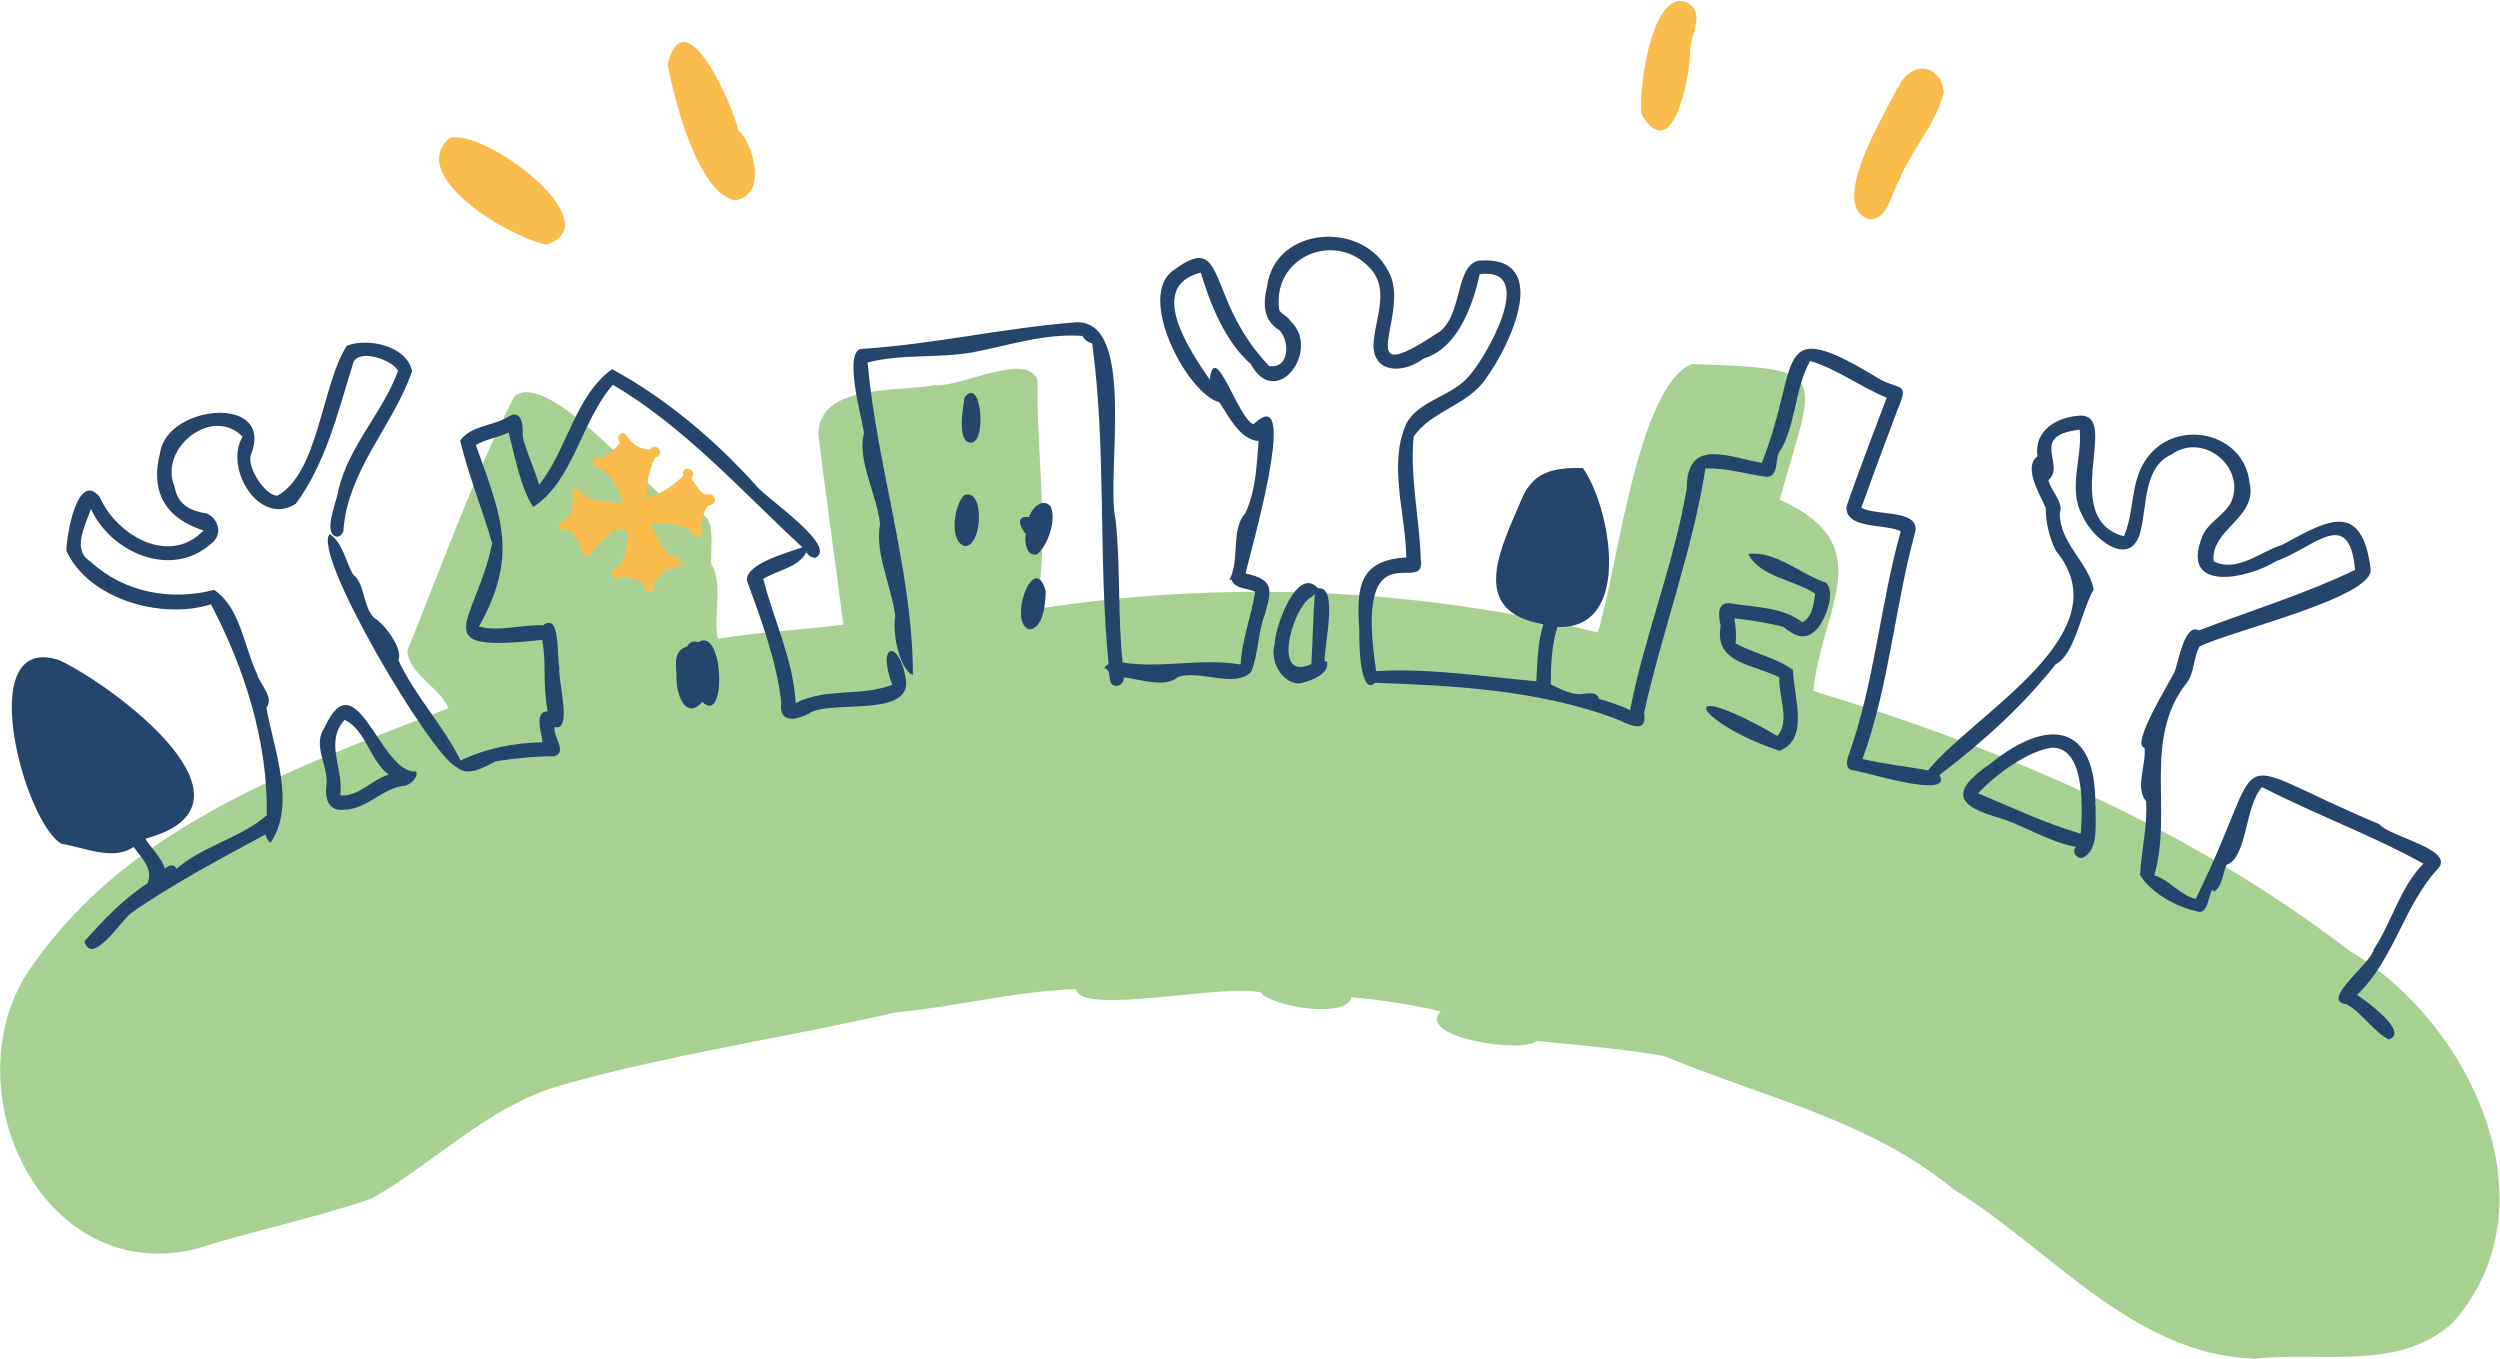
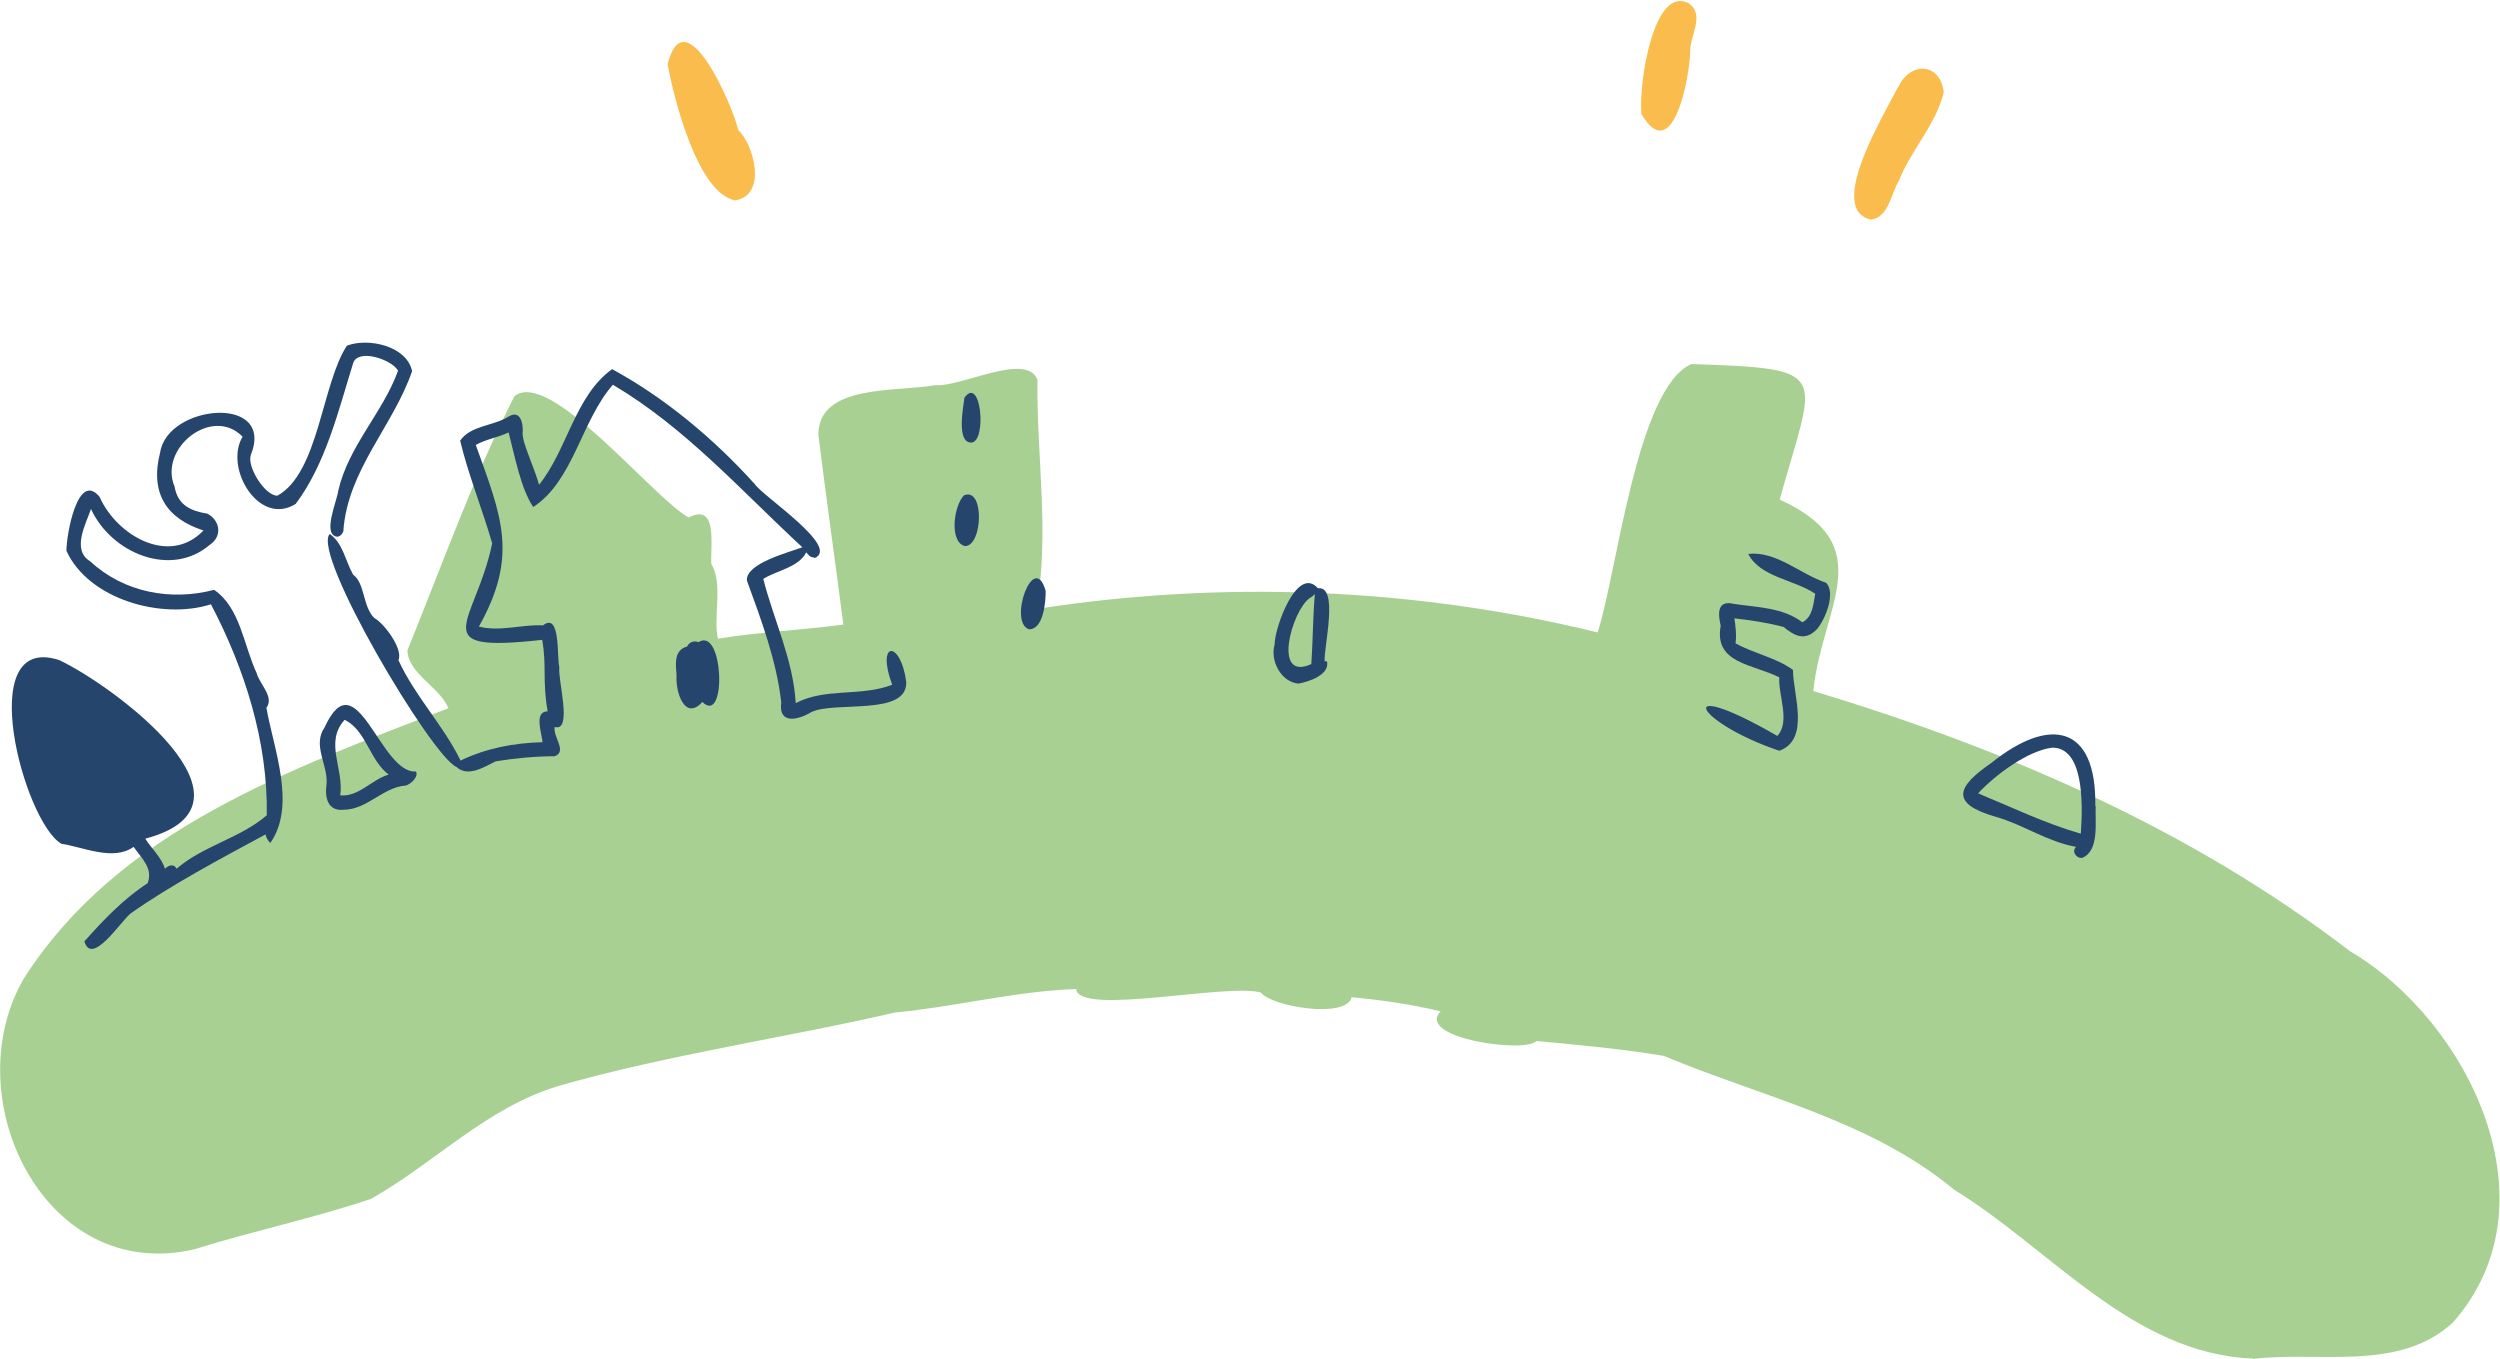
<svg xmlns="http://www.w3.org/2000/svg" id="_レイヤー_1" width="640" height="348" version="1.1" viewBox="0 0 640 348">
  <defs>
    <style>
      .st0 {
        fill: #26456d;
      }

      .st1 {
        fill: #fabc4d;
      }

      .st2 {
        fill: #a8d092;
      }
    </style>
  </defs>
  <path class="st1" d="M485.9,22.4c3-6.7,10.8-6.5,11.7,1.2-1.9,8.2-8.4,14.8-11.5,22.7-2,3.2-2.6,9.5-7.2,9.9-11.5-2.7,3.7-27.2,6.9-33.8Z" />
  <path class="st1" d="M432.1.7c4.6,3,.5,8.3.6,12.4-.1,6.4-4.4,29.8-12.5,16.1-.7-8.4,3.2-32.5,11.8-28.5Z" />
-   <path class="st1" d="M188.2,51.3c-9.6-1.8-15.7-26.1-17.3-34.9,4.5-17.5,16.7,10.7,18.1,16.9,3.9,3.6,7.6,16.6-.8,18Z" />
-   <path class="st1" d="M115,35.4c8.6-3,41.8,21.8,24.9,27.2-8.6-1.4-36-17.3-24.9-27.2Z" />
+   <path class="st1" d="M188.2,51.3c-9.6-1.8-15.7-26.1-17.3-34.9,4.5-17.5,16.7,10.7,18.1,16.9,3.9,3.6,7.6,16.6-.8,18" />
  <path class="st2" d="M576.8,347.8c-30.9-1.2-51.7-28-76.5-43.2-21.4-17.8-49-23.7-74.4-34.3-10.8-1.8-21.7-2.8-32.6-3.8-2.7,3.2-31-.7-24.5-7.6-7.5-1.8-15.1-2.9-22.8-3.6-1.3,5.6-20.5,2.4-23.2-1.2-8.6-2.5-46.6,6.1-47.3-.9-15.6.5-31.1,4.6-46.4,6-26.5,6.2-58.3,10.8-86.1,18.8-18.4,5.5-31.7,19.7-48,28.9-14.8,5-30.2,8.2-45.2,12.9-38.4,9-61.4-38.8-43.7-69.3,24.4-38.2,68.4-53.6,108.7-69.2-2.3-5.5-10.3-8.8-10.5-14.8,8.7-21.4,16.8-44.2,27.4-65.1,9.1-7.1,35.1,25.7,44.6,31.1,7.6-4,5.5,7.5,5.8,11.9,3.1,4.9.4,13.8,1.7,19.1,10.6-1.7,21.4-2.2,32.1-3.6-2.1-16.2-4.4-32.5-6.4-48.6,0-13.1,20.2-10.9,29.9-12.7,6.5.6,23.6-8.7,26.2-1.3-.3,19.3,3.2,39.3-.3,58.6,47.6-7.4,96.7-5.5,143.7,6,4.9-15,10-62.6,24-68.7,36.5,1.2,31.7,1.8,22.6,34.7,26,11.8,10.8,27.4,8.6,49,49.3,14.9,96.4,35.2,137.4,66.6,30.5,18,53.2,64.8,26.3,95.1-13.8,12.7-34.3,7.2-51.3,9.3Z" />
-   <path class="st1" d="M165.6,127.5c3.5-1,6.7-3.1,9.3-5.7-.6-3.2,4-1.7,2.1.7,1,1.3,2.5,4.4,4.2,4.1,1.8-.7,2.7,2.5.5,2.7-1.6.7-1.8,3.8-2.4,5.5,1.6,1.5-.7,4-1.9,1.9-2.1-2.7-7.3-2.8-10.7-2.9,1.3,3.6,3.3,8.5,7.1,9.2,1.3,1.1-.3,3.3-1.6,2.1-1.6.8-4.6,2.7-4.7,4.6.6,2.6-3.2,2.2-2.5-.2-1.7-1-4-1.9-5.9-2-.3.6-1.4.9-1.9.3-1.1-1.1-.1-2.9,1.3-2.4,6.3-13.6-1.9-12-7.4-3.3-2.6,1.9-1.6-4.3-5.8-6.5-1.4.8-2.9-.7-2-2,6.3-1.7.9-10.3,5.1-8.3,1.9,3.3,7.5,3.5,11.1,3.3-1.3-3.2-3.3-8.6-7-9-1.9-1,0-3.8,1.5-2.2,1.7-1.2,3.7-2.4,4.7-4.1-.6-.5-.6-1.5,0-2.1,2.2-1.7,1.5,3.5,7.7,3.9,1.6-2.4,4.1,1.5,1.3,2-1.5,3.1-2.3,6.9-2.1,10.4Z" />
  <g>
    <path class="st0" d="M536.4,206.3c.3-20.9-11.8-22.9-26.6-11-8.9,6.1-10.7,10.4,1.1,13.8,7.1,2,13.2,6.4,20.6,7.7-1.3,1.1.1,3.1,1.6,2.8,4.4-1.9,3.2-9.2,3.4-13.2ZM532.6,213.4c-9-2.6-17.5-6.7-26.2-10.3,4.4-4.8,12.9-11,19-11.7,7.8,0,7.9,13.3,7.3,21.9Z" />
    <path class="st0" d="M339.1,169.3c-.2-3.8,3.7-19.4-1.7-18.7-5.3-6-11.1,10-11.1,14.4-1.2,4.1,1.6,9.6,6.1,10,2.8-.5,8.1-2.3,7.3-5.7-.1,0-.4,0-.6,0ZM336.6,152.1c-.5,5.9-.5,11.9-.9,17.9-10.1,4.6-5-13.7-.4-16.9.4-.2.9-.6,1.3-1Z" />
    <path class="st0" d="M208.4,142.7c-.9.1-1.5-.7-2-1.3-2,3.9-7.5,4.6-11,6.8,2.7,10.6,7.7,20.8,8.3,31.8,7.6-4,16.7-1.6,24.7-4.7-4.2-11.3,2.2-11.5,3.6-.7.3,8.8-18.3,4.8-24.3,7.7-3.3,2-8.5,3.3-7.7-2.5-1.2-10.7-5.2-21.3-8.8-31.2-.3-4.4,10.8-7.2,14.2-8.5-15.7-14.5-29.9-30.6-48.5-41.6-8.1,9.2-10.1,24.6-20.4,31.3-3.2-4.8-4.7-13-6.3-19.1-2.7,1.3-5.7,1.7-8.4,3.2,6.6,18.4,11,28.3.8,46.5,5.3,1.4,11-.6,16.4-.3,4.6-3.6,3.5,8.4,4.2,10.7-.5,3,3.5,16.7-1.2,15.3-.5,2.5,3.3,6.3,0,7.5-5,0-10.1.5-15.1,1.3-2.9,1.4-7.1,4.2-10.1,1.4-6.3-2.7-37.1-54.5-32.4-59.6,3.4,2.3,4,6.9,6,10.4,3.1,2.3,2.4,8.1,5.4,11.1,2.5,1.3,7.5,8,6.2,10.8,4.2,9.2,11.6,16.8,15.9,25.7,6.7-3.2,13.6-4.5,21-4.7-.2-2.2-2.3-7.9,1.3-7.9-1.4-7.9-.2-11.5-1.4-18.3-30.6,3.4-17.1-4-12.8-24.7-2.5-8.7-6.2-17.8-8.2-26.3,2.7-3.9,8.4-3.7,12.3-6.1,3.1-2,3.9,1.7,3.7,4.1-.2,2.4,2.9,8.6,4.2,13.3,7.2-8.9,9.2-22.8,18.7-29.6,13.6,7.4,26,17.8,36.5,29.4,2.1,3.2,22.1,16.2,15.3,19Z" />
    <path class="st0" d="M83.6,200.7c-.5,3.3.2,7,4.3,6.6,6.1,0,10.1-5.8,16-6.2,1.3-.4,3.3-2.2,2.6-3.6-9.2.7-15.2-29.2-23.4-11.3-3.2,4.6.9,9.6.5,14.5ZM88.3,184.3c5.5,2.8,6.3,10.3,11.2,14-4.3,1.2-7.7,5.8-12.4,5.3,1-6.8-4.1-13.5,1.1-19.3Z" />
    <path class="st0" d="M173.2,173c-.2-2.9-.8-6.5,2.7-7.5.5-1.1,1.8-1.6,2.9-1.1,6.5-4.2,7.3,21.5,1,15.3-4.5,5-6.9-2.6-6.6-6.7Z" />
    <path class="st0" d="M248.6,113.3c-3.8,0-2-9.1-1.7-11.5,4.3-5.9,5.8,11.5,1.7,11.5Z" />
    <path class="st0" d="M247,139.8c-4.1-1.1-2.8-10.5-.2-13,5.3-2.2,4.8,13.1.2,13Z" />
-     <path class="st0" d="M263.4,132.5c.6-2.3,3.5-5.3,5.6-2.8,1.5,3.5-.8,10-3.5,12.2-2.7.7-3.3-3.1-2.9-5.2-1.5-1.7-2.7-4.9.9-4.3Z" />
    <path class="st0" d="M267.7,151.3c0,2.9-.6,9.9-4.3,9.8-5.4-1.9,1.3-20.4,4.3-9.8Z" />
    <path class="st0" d="M447.6,141.8c7.1-.8,13.3,5.2,19.9,7.4,2.5,2.6-.2,9.3-2.3,11.8-3,3.2-5.7,1.9-8.6-.5-4.2-1.1-8.2-1.7-12.6-2.2.3,2,.6,4.2.3,6.4,4.7,2.6,10.5,3.7,14.7,6.8,0,6.2,4.5,17.8-3.5,20.7-21.9-7.4-27.7-19.5-.5-3.8,3.4-3.7.2-10.4.5-15-6.7-3.4-16.8-3.5-15-13.2-.7-3-1-6.7,3.4-5.6,6,.9,12.5.9,17.5,4.7,2.7-1.4,2.8-4.7,3.3-7.3-5.3-3.6-14-4.2-17.1-10.1Z" />
-     <path class="st0" d="M566.4,227.7c-1.1,1.7-1.2,6.6-4,5.6-5.3-1.1-12.1-4.9-14.7-9.6,0,0,.1,0,.2,0,.3-6.2,1.9-12.3,1.5-18.6-2.9-3.3.1-9.5-.4-13.7-3.7-.5,6.4-16.7,7.7-19.4.9-2.3,2.6-12.7,6.2-10.6,13.3-5.1,27.1-9.3,40-15.5-1.5-16.6-10.7-5.5-20.1-2.3-7.5,4.7-24.9,8.2-19-6.3,1.6-3.9,6.1-5.5,7.6-9.3,3.2-8.8-7.6-17.3-15.4-11.7-7.3,3.2-6.3,12.9-8,19.6-2.4,10.1-12.5,1.9-14.9-3.9-3.8-6.8,0-14.7-.7-22-13.2,1.5-3.4,8.9-8,12.9.6,2.8,4,5.7,2.9,8.5,0,7.7,7.2,12.3,8.7,19.5-3,4.9-4.9,16.9-9.7,19.1-8.6,10.9-19,20.2-29.8,28.4,3.6,6.5-19.4-1-22.6-1.3-1.6-.7-1.1-2.6-.6-3.9,6.6-18.5,8-38.4,13.3-57.2-4-2-14.2-.4-13.9-6.3,3.2-9.4,6.8-18.5,10.3-27.9-6.7-2.7-12.6-7.3-19.6-9.4-4,7.1-3.7,17.1-8,23.5-1,2,0,5.8-3,6.2-5.3-.7-10.1-2.3-15.8-2.2-3.4,21.4-11.1,41.7-15.7,62.5.9,6.3-4.7,2.5-7.8,1.4-19.4-7.1-40.5-8.3-61.1-9-3.8,3.7-4.2-10.8-4-13.4-.7-10.5-.5-18,12-18.7-.1-11.1-4.7-23.7,0-34.2,3-5.8,11.1-6.9,15.6-11.7,4.6-4.7,18.3-28.6,3.2-26.6-1.8,8.3-5.8,19.1-14.4,21.6-4.6,3.6-12.6,4.2-12.8-3.3.2-6.7,4.4-14.2-.9-19.9-9-9.7-25.2-2.8-23.2,10.8.6,1.1,2.1,1.5,2.8,2.7,8.1,7.5-3.6,23.1-10.1,11.1-6.5-5.7-10.3-15.1-12.8-23.4-14.1,3.5-2.7,20.1,2.3,27.4,1.2-10.7,7.3,10.2,11.2,11.4,12.4-12-1.3,34.2-2,38.2,7.3,1.6,6.7,4.1,4.9,10.5-1.8,4.5-1.6,10.1-3.5,14.7-4.3,4.3-12.9-.6-18.7,1.3-3.3,2.9-9.7.6-13.9.1,0,1.1-.6,2.1-1.9,2.2-2.9-.2-.7-3.9-3.1-4.6.3-.5.7-.8,1.1-1-2.7-27.1-.5-55-4.2-82.1-.9-.2-1.9-.8-2.5-1.9-9.7-.7-18.7,2.4-28.1,4.2-9,1.6-18,.3-26.9,2.6,2.4,26.8,11.6,53.5,11.6,80-3.7-1.6-5.3-11.5-4.5-15.1-1-7.7-5.3-16.1-3.9-23.6-.8-7.4-6-16.6-4.1-23.3-.5-3.5-5.6-21.5-.4-21.5,18.5-1.2,36.3-5.4,54.8-6.8,15.5-.4,7.4,39.4,10,50.6,1.3,12.2.5,24.4,1.8,36.5,9.8,1.6,20-1.2,30.2.5.3-6.4,2.8-12.4,3.7-18.6-1.9-1-5.3-.7-6-3.1-.2,0-.4,0-.6.1,2.8-5.1.3-13.1,4.1-17.1,2.7-5.9,2.9-12.1,3.4-18.5-4.7-.3-7.7-6.3-10-9.9-8.3-2.1-21.7-27.6-11.5-34,13.7-10.1,7.8,7.6,24.2,24.7,5.1.8,5.4-6.1,2.7-9.1-4.3-2.6-4.3-6.9-3.2-11.4,2.1-15.3,24.3-16.7,30.9-4,6.5,10.7-10.4,31.3,12.3,16.3,7.1-3.8,4.6-17.7,11.1-18.8,18.9-1.3,7.8,21.9,1.7,30.2-4.6,6.9-14.1,8.3-18.5,14.9-1,10.5,1.5,20.7,1.8,31.2,1.7,10.5-17.3-9.4-11.4,28.8,13.7-.8,27.3,1.4,41,2.6.3-4.9.3-9.9,1.8-14.6-19.4-3.3-10.9-19.4-5.7-31.7,3-7.5,8.4-8.4,15.8-8.3,7,9.7,13.1,41.5-6.5,40.7-1.5,4.8-1.7,9.7-1.7,14.7,2.3,1.1,4.6,2.4,7.2,2.5,1.5,0,4.7-1,5.1,1.2,2.7.8,5.4,1.6,8,2.9,3.7-19,11.2-37.3,14.5-56.7,0-13.1,10.4-8.2,19.2-6.6,10.3-25.5,1.9-38.8,30.6-21.2,5.1,2.5,7.1.7,4.2,7.5-3.1,8.2-6.3,16.8-9.3,25.2,4,2.2,15.9.2,13.6,6.9-5.1,19-6.5,38.7-13.3,57.4,5.5,1.3,11.2,1.9,16.8,2.9,11.9-14.7,50.2-35.1,32.7-56.2-1.7-3.4-2.6-7.3-2.6-11-1.4-3.3-5.9-10.4-2.1-13.2-1-6.7,5.2-10.2,11.1-10.4,10.1,0-5.7,26.3,11,30.9,2.9-6.5,1.5-14.5,6.2-20.4,7.6-9.9,24.7-6.2,26,6.8,2.1,8.9-10.1,11.8-9.2,20,6,3,11.9-2.5,17.5-4.2,11.7-6.4,20.4-11.5,22.7,6.2.8,7.3-36.2,15.9-43.8,19.8-1.7,3-1.2,6.6-3.3,9.3-11.4,14.5-3.5,32.6-8.3,49.3,3.7,1,6.7,5.2,10.6,6,19.8-40,5.2-36.7,47-19.1,3,3.4,19.8,6.5,14.9,11.5-8.7,9.5-11.1,23.1-20.6,32.2,2.9,1.9,13.4,9.7,8.1,11.4-4-2.1-6.6-6.7-10.8-9-7-.9,6.4-10.5,7-14.1,4.7-7.1,6.6-15.7,12.7-21.9h0c-13.4-7.4-27.7-12.6-41.3-19.6-4.5,4.8-3.7,18-9.1,19.9-1,2.2-1,5.4-3.2,6.9Z" />
    <path class="st0" d="M88,135.8c-.3.8-.9,1.6-1.7,1.6-3.9-.5,0-9.2.3-11.8,2.6-11.4,11.5-20.1,15.3-30.7-1.6-2.9-10.3-5.8-11.5-1.9-3.8,12.2-7,25.7-14.7,36-9.4,5.9-18.4-9.2-13.6-17.2-7.7-8-21.6,2.9-17.4,12.8.8,4.7,4.1,6.2,8.4,6.9,3.2,1.7,3.9,5.7.7,7.9-10.1,8.7-25.4,2.1-30.5-9.1-1.4,4-5,10.5-.2,13.4,8.6,8,20.7,10.2,31.7,7.3,6.7,4.5,7.6,14.3,10.9,21.3.7,2.8,4.6,6.1,2.5,8.9,1.9,10.7,7.7,25,1,34.6-.7-.7-1.1-1.4-1.2-2.2-11.5,6.2-24.3,13-34.5,20.2-2.4,1.8-10,13.7-11.9,7.2,4.8-5.4,10-10.9,16.2-14.9,1.4-3.8-1.4-6.2-3.6-9.3-5.2,3.7-12.7.1-18.5-.8-9.6-5.6-22.7-54.3-.5-47,14.3,6.8,54.7,37,22,45.7,1,1.8,4.4,5.1,5,7.7,1-.9,2.3-1.4,3,0,6.8-5.9,16.3-7.8,23.1-13.7.3-18.9-5.7-37.6-14.3-54-12.5,4-31.3-1.2-37-13.7,0-4.1,2.9-20.6,8.5-13.8,4.3,9.8,17.8,17.8,26.6,8.6-9.4-3-13.8-9.5-11.1-20,1.9-12.3,29.5-14.9,23.2.7-1,3,3.6,10.4,6.8,10.4,10.6-5.8,11.4-28.7,17.8-38.4,5.4-2.1,15.3,0,16.7,6.5-4.8,14-16.5,25.3-17.6,40.9Z" />
  </g>
</svg>